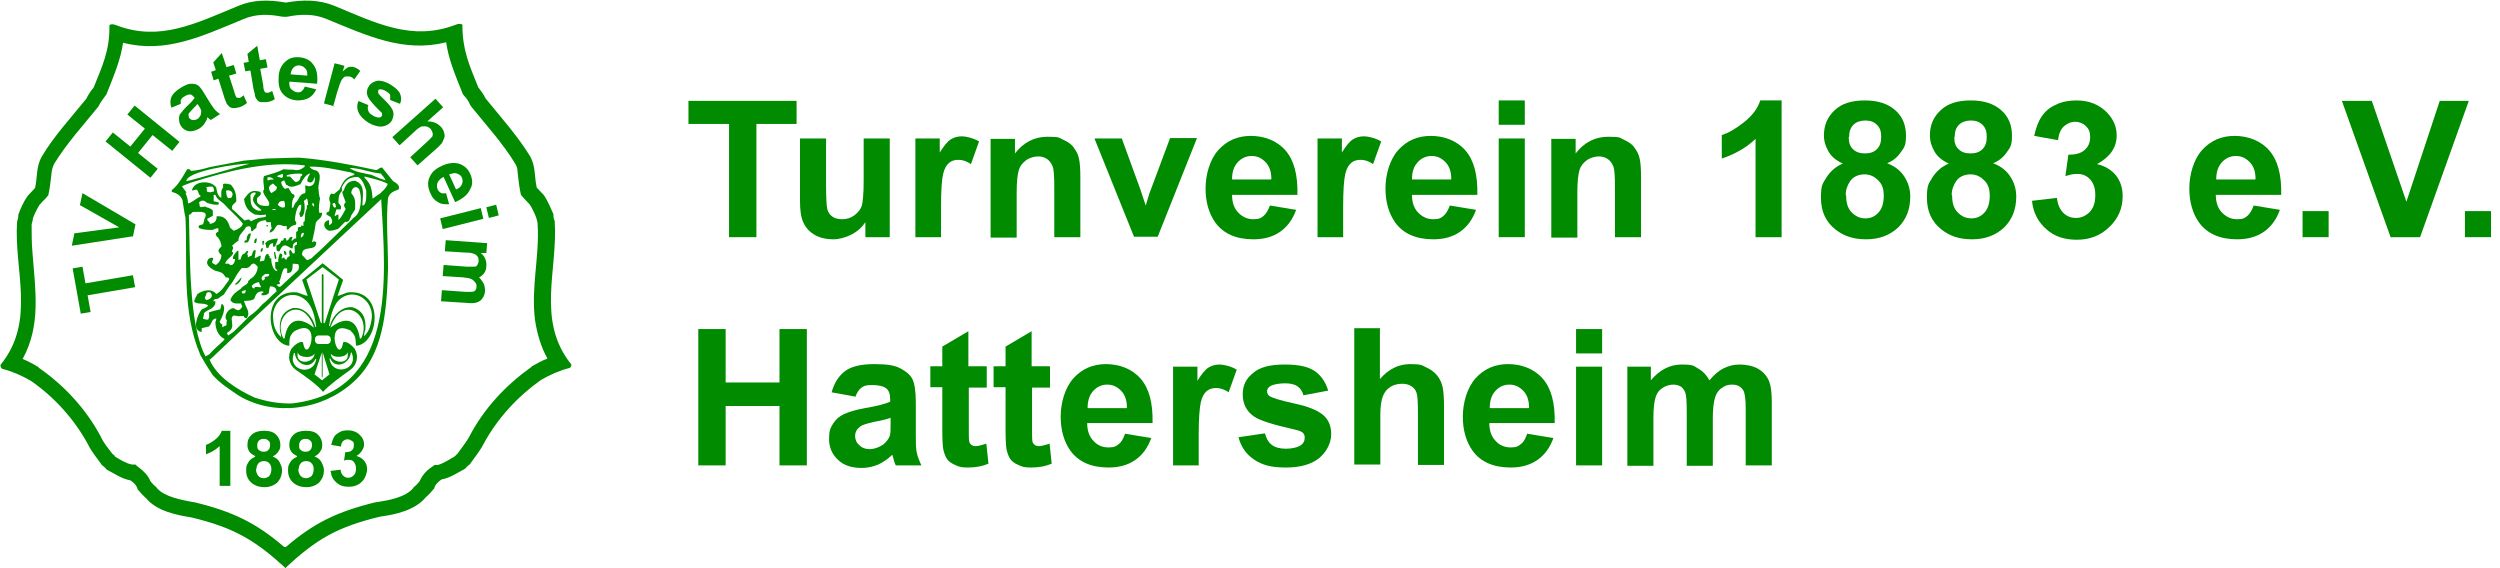
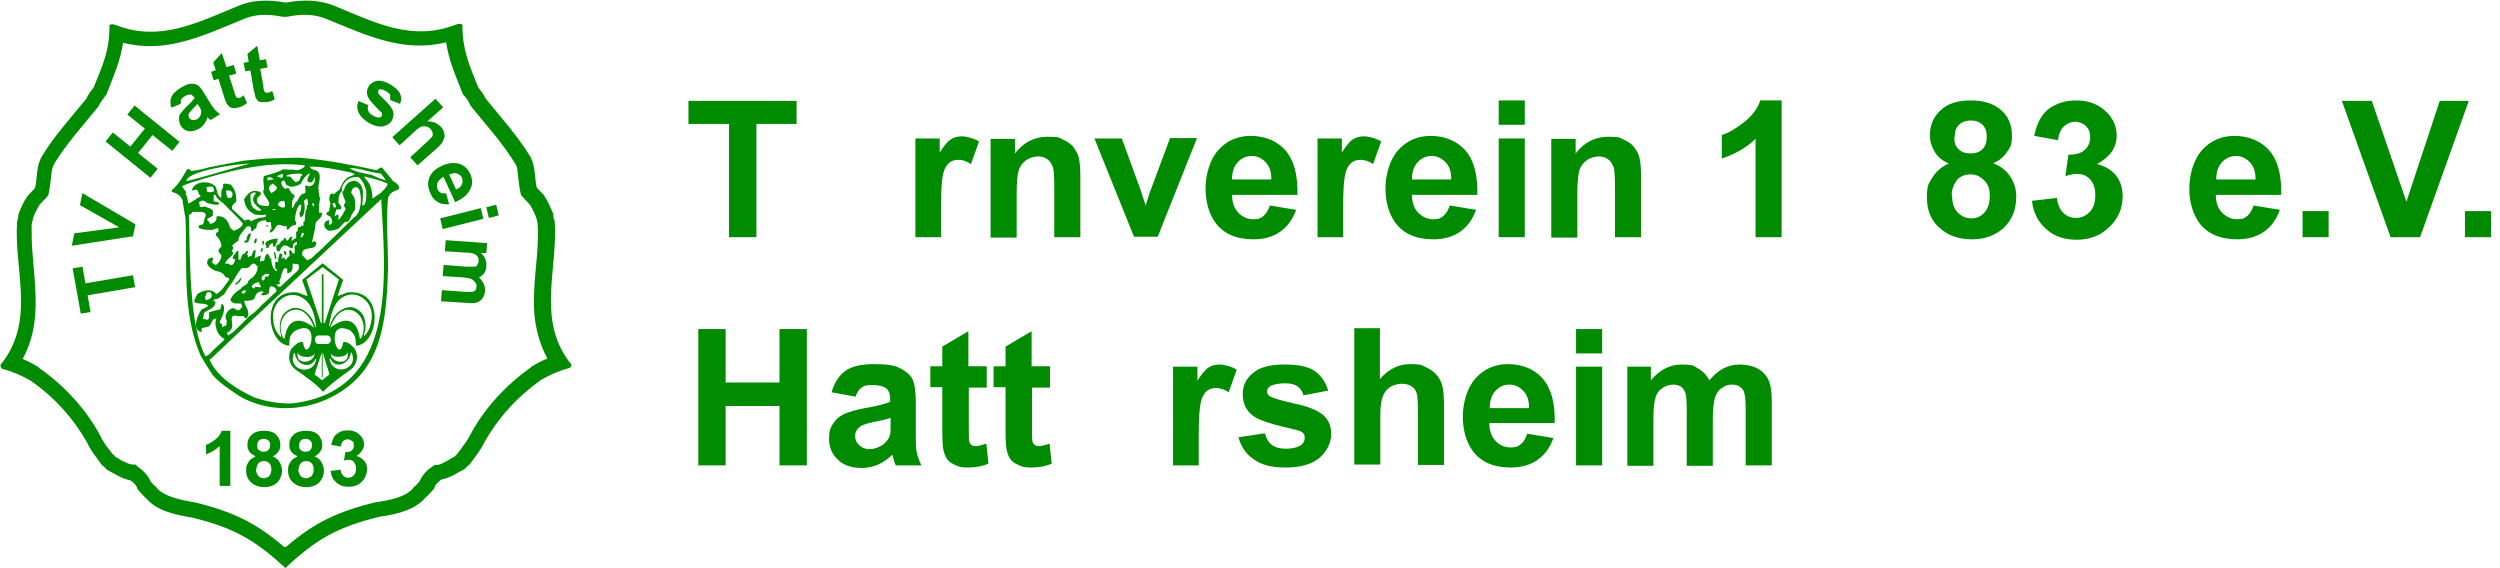
<svg xmlns="http://www.w3.org/2000/svg" id="Ebene_1" data-name="Ebene 1" viewBox="0 0 585 133">
  <defs>
    <style>      .cls-1 {        fill: #008b00;        stroke-width: 0px;      }    </style>
  </defs>
  <g>
    <path class="cls-1" d="M66.9,128c6.5-5.6,12-8.3,21.1-10.5h.2c2.6-.4,6.7-1.1,8.5-3.3l.2-.3.3-.2c.3-.3.7-.7,1-1.1.6-1.4,1.6-2.5,2.8-3.3l.7-.5h.8c1.3-.4,2.7-1.3,3.9-2l.7-.7c.9-1.3,2-2.6,2.7-3.9h0c3.4-6.6,8.6-12.1,14.5-16.3h0l.2-.2c1.2-.7,2.3-1.3,3.6-1.8-1.5-2.7-2.4-5.7-2.9-9-1-7.6,1.1-15,.6-22.5,0-.5-.2-.9-.3-1.4-.4-1.1-.9-2.1-1.5-3.1-.5-.5-.9-1-1.4-1.5l-.7-.8-.2-1c-.3-1.5-.4-3-.6-4.5,0-.7-.2-1.3-.6-1.9-2.8-4.6-6.7-8.9-10.1-13.1l-.3-.4-.2-.4c-.3-.7-.8-1.4-1.3-1.9l-.3-.4-.2-.5c-1.7-4.3-3.1-7.5-3.7-11.6-10,2.5-18.6-1.6-28.1-5.5-2.9-1.2-6-1.1-9-.5-.5.1-1,0-1.3,0h0c-3.1-.6-6.1-.7-9.1.6-9.5,3.9-18.1,8.1-28.1,5.5-.6,4-2,7.3-3.7,11.6l-.2.5-.3.4c-.4.6-1,1.3-1.3,1.9l-.2.4-.3.4c-3.4,4.2-7.3,8.5-10.1,13.1-.3.6-.5,1.2-.6,1.9-.2,1.5-.3,2.9-.6,4.5l-.2,1-.7.8c-.5.5-1,1-1.4,1.5-.6,1-1.1,2-1.5,3.1,0,.5-.2.9-.3,1.4,0,2.2,0,4.4.2,6.6.7,9.1,2,17-2.3,24.9,1.2.5,2.4,1.1,3.5,1.8h.2v.2c6.1,4.2,11.2,9.8,14.6,16.2h0c.6,1.4,1.8,2.8,2.7,4,.3.2.5.4.7.7,1.2.7,2.6,1.6,3.9,1.8h.8c0,.1.7.6.7.6,1.2.9,2.3,2,2.8,3.3.3.4.7.8,1,1.1l.3.2.2.3c1.8,2.1,5.9,2.8,8.5,3.3h.2c9.1,2.2,14.6,4.9,21.1,10.5M66.9,133c-7.2-6.6-12.1-9.5-22-11.9-3.7-.6-8.2-1.5-10.7-4.5-.7-.6-1.4-1.4-2-2.1-.2-.9-.9-1.6-1.7-2.1-2.1-.4-3.6-1.5-5.5-2.5-.5-.5-.8-.9-1.1-1-1.1-1.6-2.5-3.2-3.3-4.9-3.2-5.9-7.9-11.1-13.4-14.9-2.1-1.2-4.3-2.2-6.7-2.8-.3-.3-.4-.6-.4-.9,8.4-10.3,3.1-22.1,3.9-33.6.2-.5.3-1,.3-1.6.6-1.6,1.2-3,2.2-4.4.6-.6,1.1-1.2,1.7-1.8.6-2.6.2-5,1.6-7.4,2.7-4.6,7-9.3,10.4-13.5.4-.9,1.1-1.9,1.7-2.6,2.1-5.2,3.8-8.7,3.7-14.6.3-.3.9-.3,1.6,0,10.1,3.9,18.6-.4,28.5-4.5,3.5-1.5,7.2-1.5,11.2-.8h0c4-.7,7.6-.7,11.2.7,9.9,4.1,18.3,8.4,28.5,4.5.7-.3,1.3-.3,1.6,0,0,5.9,1.6,9.4,3.7,14.6.6.8,1.3,1.7,1.7,2.6,3.4,4.2,7.6,8.9,10.4,13.5,1.4,2.4,1,4.8,1.6,7.4.6.6,1.1,1.2,1.7,1.8.9,1.4,1.5,2.8,2.2,4.4,0,.5,0,1.1.3,1.6.8,11.5-4.4,23.3,3.9,33.6,0,.3-.1.6-.4.8-2.4.6-4.6,1.6-6.7,2.8-5.5,3.9-10.2,9-13.4,14.9-.9,1.8-2.2,3.3-3.3,4.9-.3.1-.6.5-1.1,1-1.9,1-3.4,2.1-5.5,2.5-.7.5-1.5,1.2-1.7,2.1-.6.7-1.3,1.5-2,2.1-2.5,3-7,4-10.7,4.5-9.9,2.4-14.8,5.2-22,11.9h0v.2Z" />
    <path class="cls-1" d="M55.1,66.8v-.5c.6-.3.9-1,1.4-1.4,0,.7-.7,1.6-1.5,1.8" />
    <path class="cls-1" d="M64.3,60.5h0c0-.5-.2-1-.2-1.5h.3c0,.4.2.9.3,1.4,0,0,0,.1-.3.2" />
    <path class="cls-1" d="M66.8,59.7c-.4-.2-.3-.6-.4-1,.5,0,.7.5.6.9h-.2" />
    <path class="cls-1" d="M61,59c0-.3,0-1.1.5-.9,0,.5,0,.7-.5.9" />
    <path class="cls-1" d="M62,57.1c.4-1,2-1.2,3-1.3,0,.7-.5,1.2-.6,1.9h-.5v-.8c-.8.1-.9.5-1.1,1.1h-.5c0-.3,0-.6-.2-.9" />
    <path class="cls-1" d="M61.7,56.9v.4h-.3v-.9s.3,0,.4-.1v.5" />
    <path class="cls-1" d="M59.6,56.9c-.3-.3,0-.8.2-1.1h.3c0,.1,0,.5-.2,1.1h-.2" />
    <path class="cls-1" d="M57.2,56.8v-.2c0-.4.2-.3.5-.4,0-.5.2-1.7,1-1.6,0,.5-.4,1.7-.7,2.1-.2,0-.4,0-.6.1" />
    <path class="cls-1" d="M62.5,53.1c0-.1-.2-.2-.2-.4h.4v.3h-.3" />
    <path class="cls-1" d="M93.4,44.1c0-.9-.7-1.3-1.4-1.7-.9-1.1-1.8-2.2-2.6-3.2-.7,0-.8.5-1.4.6-6-1.3-11.8-2.4-17.9-2.9-1,0-1.9,0-7.7.2-1.8.2-3.6.3-5.4.5-2.6.5-5.3,1-7.9,1.5-1.4.4-2.9.8-4.4.9-.3-.4-.4-.5-.9-.4-1,1.7-2,3.6-3.6,4.9v.4c1.2.3,2,.8,2.5,1.9,0,.1.6,4,.7,4.1.5,10.9-.9,21.9,3.5,32.2.9,1.5.9,1.7,2.9,4.7,1.8,2,3.9,3.3,6.1,4.8,8.2,4.9,19.5,3.5,26.9-3.3,7-6.4,7.7-16.5,8-26.5,0-5.7-.5-11.2,0-16.5.5-1.3,1.3-1.5,2.5-2v-.2h.1ZM89.1,40.6c.4.5.9,1,1.1,1.6-.7-.2-1.8-.6-3.3-1.3-1.5-.3-4.1-.7-5.1-1.6,2.4,0,4.8,1.1,7.3,1.3ZM83.4,42.6c0-.1,0-.2-.2-.3-1.5,0-2.2.6-2.7,2.1,0,.2-.3.4-.4.5,0,.4.3,1.2.8,2.4-.6.6-.4,1,0,1.6-.5.8-.9,1.9-1.7,2.6v-1.3c-.4,0-.6.3-.9.4,0-.5.4-1.3.4-1.6h1c.3-.6,0-1-.5-1.5,0-1.1,0-2,.8-2.8v-.9c.9-1.8,1.9-2.4,3.8-2.4,1.1.7,1.5,2,1.9,3.2,0,.7.2,3.5-.9,3.5,0-2,.8-4.8-1.5-5.7v.2h.1ZM78.4,47.5c0,.3.3.6.2,1,0,0-.3,0-.4.1-.4-.6-.6-1,0-1.1h.2ZM81.7,40.2c.4.2.8.3,1.3.5,0,0-.2.2-.3.3-2,.5-2.5,1.7-3.3,3.4-.4.3-.8.6-1.2,1-.2,0-.4-.1-.7-.1-.5.5-.6,1.5-.2,2.1,0,.7-.2,1.4-.3,2.1-.2,0-.4.2-.6.3v.4c.2.1.5.3,1,.6.5,1,.5,1.5-.4,1.9v-1.2c-1.6.3-1.4,2,0,2.5.8,0,1.5-.2,2.2-.5.7-.7,1.3-1.4,1.6-1.6,1,.2,1.1-.8,1.4-1.5.3-.5.6-.9.9-1.4,0-1.8.2-2.5-.9-3.8,0-1,.9-2,1.8-1,.8,1.8.6,5.7-1.2,6.7-3.3,3.2-6.6,6.6-10,9.6-.3.1-.6.3-.9.4-.3-.2-1-1.1-1.2-1.2-.2-2.6,3.4-.6,3.3-3-.4-.4-.6-.2-1,0,.4-1.6.7-3.1.9-4.6.6-1,1.4-.9,1.5-2.3h-.7c-.2-1.1,0-2.3.2-3.4-.2-.2-.4-2.1-.4-2.4,0-1.4,1-3.3-.5-4.1-.8-.2-1.1-.3-1.6-.9,3-.1,6.5.7,9.4,1.3h-.1ZM65.4,65.8c.4-.9.5-2.2,1.1-3h.7v1.1c1.4,0,1.2-1.1,1.3-2.2h0c.5,0,.8.1,1.3.1.2.5.2.9,0,1.4-1.4,1.3-2.8,2.6-4.2,3.9h-.4c-.2-.2-.4-.3-.5-.5.3,0,.6-.1.8-.2,0-.3,0-.4-.3-.6h.2ZM69.7,53.2v.8s-.3.2-.4.3v1.5c-.2,0-.4,0-.5.1-.2.3-.3.4-.6.4,0-.4.3-.5.2-.9-1,0-.6.9-1.4.9,0-.2,0-.4-.2-.6,0,0-.3,0-.4.1,0,.1,0,.3-.2.5h-.4c-.2.7-.4.9-1.1,1.1,0,.6-.2,1.6.7,1.4.8-1.7,1.2-1.7,2.7-.7h.4c0-.6,0-1.3,1-1.5v.6c-.2.1-.4.2-.6.4,0,.5.2,1.2,0,1.7h-.4c-.2-.3-.3-.6-.5-.8-.6,0-.2,1-.2,1.4-.5.3-.6.3-.8.9-.3-.1-.4-.3-.5-.5h-.4v.2h-.2v-.3c.4-.5,0-.9-.4-.9-.3.7-.4,1.2-.4,2h-.7v1.4c.2.3.4.4.5.7h-.3c-.8-.4-1.2-2.1-1.1-2.9,0,0-.3-.1-.4-.1v-.5h-.2c0-.2,0-.3-.2-.5-.7,0-.7,1.1-.9,1.6-.3,0-.6.1-1,.2,0-.5.3-1,.2-1.4-.5.1-.9.5-1.4.6,0-.6.3-1.4.2-1.9-.7,0-.7.8-.9,1.3-.6.2-.7.4-.9.4v-.6h-.2c.1-.3.2-.6.3-.8-.3-.3-.7.3-.8.5-.8.2-.7.6-1,1.4-.2,0-.4.1-.5.1v-2.1h-.3c-.4.5-1.1,1.2-1,1.9h.5c0,.9-.7,2-1.5,1.1h-.8c.2-1.1,1.8-1.7,1.9-2.6,0,0-.2-.1-.3-.2,0-.7.6-.7,0-1.4.4-.3.7-.7,1.5-1.2,0-1.4,1.2-2.1,1.8-3.2,1.2-.4,1.1,0,1.2,1h.3c.3-.4.5-.5.9-.8,0-1.4.9-1.6,2.1-1.8,0,0,.2.2.3.5h1c0,.5,0,.9.2,1.4-.2.3-.5.5-.5,1h.2c1.6-.6.8-2.5,3-1.5h.8v.8h.4c.4-.7,1-1,1.7-1.1.3-.5,0-.7-.2-1.1,0-.8.5-3.8,1.5-3.6,0,.4,0,.9-.2,1.6-.4.3-.2.8,0,1.3,1.2,0,1.1-3,.8-3.8.3-.2.5-.3.7-.6.3.5.2,1,.3,1.6h-.3v.8c-.5.8-.4,2-.5,3,0,0-.2,0-.3.2v.9s-.3-.1-.4-.2c-.1.1-.2.3-.2.4-.2,0-.4,0-.6.1h-.1ZM53,75.2v.9c-.3.1-.7.3-1,.5v-.7c-.3-.1-.5-.3-.6-.6.5-1,1.6-3.1.7-4.1h-.3c-.1.7-.2,1.1-.3,1.2-.3.1-1.2.2-2.6.7,0,.7.2,1-.2,1.7-.6,0-.7-.1-1.2-.2,0-.4.3-.9.2-1.3.9-1,2.8-1,2.7-2.8h-.5c.2-.6.5-.5,1.1-.6.4-.3.9-.7,1.4-1,.3-.5.9-1.5,2-2.9.7-1.2,1.3-2.3,2.2-3.3.9,0,1.2.2,1.9-.4.7-1,1.1-.7,1.8.1,0,1.1-.7,2.4-1.8,2.9,0,.2-.2.3-.4.4,0,1-1.2,1-1.8,1.9-1.2.8-1.9,1.3-2.4,2.6.6,1,1.4.8,2.5.8,0,.2.2.4.3.7-.6,1.1-1,1.1-2,.4-1.3,0-2.5,1.9-1.6,2.9v.2h-.1ZM48.3,70.2c-.2-.1-.3-.3-.4-.6.6-.6,0-1.4,1.3-1.2.9.9,0,1.7-.9,1.8ZM60.6,65.9c0,.5.4.9.5,1.3-.6.1-1-.2-1.5,0,0,.2-.1.3-.2.3s-.2-.1-.5-.4c0-.6,1.3-1.1,1.8-1.1h-.1ZM57.5,68c0,.5-.2.7-.7.7-.1-.1-.2-.3-.3-.4.3-.2.6-.4,1-.4h0ZM54.2,74.5c.3-1,.7-.6,1.6-.5.8,0,1-.1,1.3,0,0,.1,0,.2.2.4,0,0,.3,0,.4.1,1.1-1.5-.3-2.6-.6-4.1.7,0,1.9,0,2.4-.5.4-1.2.8-1.8,2.1-1.7v.3s-.3.1-.4.2v.4c.7,0,1.2,0,1.7-.5.1-.9.2-1.4.3-1.6.8,0,1.5.3,1.5,1.2-1.2,1-2.2,2.2-3.4,3.1-.8,1-1.9,2-3,2.7-.3.4-3,3-3.6,3.6-.5.4-1,.7-1.3.9-.1-.1-.2-.3-.3-.6,1.7-1,1.2-1.7,1.1-3.5h0ZM62,65.1c0,.3-.3.4-.5.6-.7-.7,0-1.2.6-1.6h.9c0,.7-.5.6-1.1.7,0,.1,0,.2.2.3h-.1ZM48.2,48.3c-1.6.2-1.4.5-1.6-1,.9-.6,1.1-.4,1.9.2.8.2,1.9.6,2.7.3v-.4c-.1,0-.5-.2-1.2-.3v-1.5h.4c.4,1,1,1.3,1.9,2,1.4,1.6,3.2,3,4.5,4.7,0,.8-1.4,1.5-2.1,1.7-.3-.3-.7-.5-.9-.8-.4-1.5-1.2-2.7-2.9-2.6h-.2c0,1.2-.5,1.6-1.6,1.8,0-.7-.7-.6-.6-1.2.4-.2.9-.5,1.3-.7v-1.2c-.3-.5-1.3-.8-1.9-.9h.3,0ZM48.2,43.8c.6-.1,1-.2,1.6-.1.2.3.3.7.3,1.1-.2,0-.5.1-.9.2-.3,0-.6-.1-.8-.2v-.9h-.2,0ZM52.9,44.6c1.2-.3,2,.6,1.2,1.7-.2,0-.5,0-.7.1-.5-.6-.4-1.1-.5-1.8ZM63.8,42.9c.4.2.6.7,1,.8,0,1-.7,1-1.3,1.5-.8-1-.8-1.6.3-2.2h0ZM62.6,42.3v-.8c.8-.1.9,0,1.5.5-.5,0-1,0-1.6.3h.1ZM64.5,49.1c-.2,0-.3,0-.5.1,0-.1-.3-.2-.4-.3h.9v.3h0ZM67.2,43.3c.8.8,2.1.2,3.1-.2.4-.8,1.3-2.4,2.3-2.5-.4.7-.7,1-.7,1.8,1.1.8,1.4-.1,1.8-1.1,0,1.1,0,2.2-1.5,2.3-.3-.1-.5-.2-.8-.2,0,.7.2,1.1,0,1.8-1.5.2-1.3,1.5-2.3,2.3-.2.3-.3.7-.5,1.1h-.3c0-.8,0-2,.6-2.5v-.4c0-.1-.3-.3-.6-.4-.3-.4-.5-.9-.8-1.3-.3,0-.5.1-.8.2-.5-.3-.9-1.1-.9-1.6.2-.2.4-.3.7-.4.1.2.3.6.5,1.1h.2ZM67.1,41.3v-.3c.9-.3,2.7-.5,3.6-.3v.4c-.2,0-.3.2-.4.3,0,.7-.4,1.1-1.1,1.2-.6-.4-.8-.7-1.3-1.3h-.9.1ZM73.5,48.3h-.2c-.1-.1-.2-.4-.3-.7h.4c.1.3.2.5,0,.7h.1ZM66.7,48.5c-.2,0-.4,0-.6.1-.5-.2-.8-.3-1.1-.7.4-.8.5-.8,1.4-.9.3.2.4,1.2.2,1.5h.1ZM66,41.6c-.4,0-.7-.2-1.1-.2,0-.5.8-.5,1.3-.7v.8h-.2ZM70.7,54.5h.4c0,.5-.2.9-.7,1.1,0-.5,0-.7.3-1.1ZM58.4,38.3c-2,.5-12.8,3.7-14.8,4.1,0-2.4,12.5-4.2,14.8-4.1ZM43.7,45.1c-.7-.9-1.1-1.4-1.1-1.5.2-.2,1-.4,1.9-.8,8.5-2.7,17.8-5.2,26.8-4.1v.3c-.9.7-1.5,1-2.7.7-.8,0-1.5,0-2.3-.1-1.4.8-2.9,1.1-4.5,1.6-.4.7,0,2.3,0,3.1-1,1,2,2.9,1,3.9-1.2,0-3.1,0-2.6-1.9.5-.4,1.1-.8.7-1.4-2-.6-2.6,0-3.8,1.7.3,1.9.9,2.7,2.5,3.6.9.1,1.8.2,2.6,0v.5c-.5.2-1.2.2-1.7.3-.6.2-1.2.5-1.8.8-.5-.7-.7-.4-1.5-.2-1-.9-1.9-1.9-2.9-2.7-.2-1,.5-1.1,1-1.8,0-1.5-.2-2.7-1.3-3.9-.5-.1-1.4-.4-1.8-.1v.8c-.6.7-.4,1.4-.4,2.3h-.3c-.7-.8-.7-1.2-.9-2.3-1.1-1.8-5.3-1.7-5.7.7,1.5-.3,1.1-.5,1.7.9.2.2.4.3.3.5-1,.4-1.9,1.4-2.9,1.6,0-.9-.3-1.7-.6-2.5h.3ZM61.1,49.1v.2h-.7c-1.9-.7-1.7-1.8-1.8-3.7.2-.4.8-.7,1.2-.5v.3c-1.4,1.5,0,2.6,1.2,3.6h.1ZM44.5,50.2l.6-.6c1.7,0,3.9-.4,2.7,1.7,0,.4-.2.8-.3,1.2-.3,0-.7.2-1,.3v.5c.9.5,2.2.5,3.2.5.7-.3,1.1-.4,1.4-.4v.8c-.2.1-.4.2-.6.4,0,.3,0,.5.3.8.5.3,1.1,1.7,1,2.3-.9.8-.9,1.1,0,2,0,.9-.5,1.8-1.3,2.3-1.2-.6-.9-.5-.6-1.5-.2-.4-.7-.1-1,0-1.2,1.3.3,2.2,1.3,2.8,1.5.4,1.9.4,2.6,1.6.4,0,.9,0,.8.6-.8,1-1.7,2.7-3,3.3-1.1-1.4-3.1-.9-4.4,0-.3.5-.5,1-.8,1.7.6.9,2.4.2,3.3,1-.2.4-1.1.7-1.5.9-.9,1.1-2.5,4.9,0,5.3v-.9c.6-.1,1.1-.3,1.7-.4.8-.8.5-1.7,1.7-1.9,0,.2,0,.5-.2.8,0,1.6.6,3.3,2.1,4v.2c-1.1,1.1-2.5,2.2-3.5,3.4-.3.2-.6.3-.9.5-4-7.4-3.6-23.9-3.9-33.1l.4-.2h-.1ZM68.5,94.4c-3.1.1-6-.4-9-1.4-3.9-1.8-8.7-4.7-10.5-8.9h.2c0-.1,39.8-37.3,39.8-37.3l.2-.2h0c1.1,19,3.6,44.9-20.8,47.8h.1ZM89.2,45.1c-.7.5-1.4.9-2,1.4-.2-2.1-.3-3.4-1.9-4.9v-.3c1.6.4,3.9.9,5.4,1.7,0,.6-1.1,1.7-1.5,2h0Z" />
-     <path class="cls-1" d="M71.5,20.3l2.5.6c-.4.9-1,1.6-1.7,2s-1.7.6-2.7.6c-1.7-.1-2.9-.8-3.7-1.9-.6-.9-.8-2.1-.7-3.4,0-1.6.6-2.9,1.5-3.7.9-.9,2-1.2,3.3-1.1,1.5.1,2.6.7,3.3,1.7.8,1,1.1,2.5.9,4.5l-6.5-.5c0,.8,0,1.4.5,1.8s.9.7,1.4.7.8,0,1-.3c.3-.2.5-.5.7-1h.2,0ZM71.9,17.7c0-.7,0-1.3-.5-1.7-.3-.4-.8-.6-1.3-.7-.6,0-1,.1-1.4.5-.4.4-.6.9-.7,1.6,0,0,3.9.3,3.9.3Z" />
-     <path class="cls-1" d="M78.3,24.9l-2.5-.7,2.5-9.4,2.3.6-.4,1.3c.6-.5,1-.9,1.4-1s.8-.1,1.2,0c.6.2,1.1.5,1.5.9l-1.4,2c-.3-.4-.7-.6-1.1-.7h-1c-.3.1-.6.4-.9.9s-.6,1.5-1.1,3.1l-.8,2.9h.3Z" />
    <path class="cls-1" d="M62.2,13.8l.4,2-1.7.3.7,3.9c0,.8.2,1.2.3,1.4,0,.1.2.2.3.3h.5c.2,0,.6-.2,1-.4l.6,1.9c-.5.4-1.2.6-1.9.7h-1.3c-.4,0-.7-.2-.9-.5-.2-.2-.4-.5-.5-.9,0-.3-.2-.9-.4-1.8l-.7-4.2-1.2.2-.4-2,1.2-.2-.3-1.9,2.3-1.9.6,3.4,1.7-.3s-.3,0-.3,0Z" />
    <path class="cls-1" d="M83.8,23.6l2.4,1c-.2.5-.2.9,0,1.3,0,.4.5.8,1,1.1.6.4,1.1.5,1.5.5s.5-.2.7-.4v-.5c0-.2-.2-.4-.6-.7-1.5-1.5-2.4-2.6-2.7-3.2-.4-.9-.3-1.7.2-2.5.4-.7,1.1-1.1,2-1.3.9-.1,1.9.2,3.1.9,1.1.7,1.9,1.4,2.2,2.1.3.7.4,1.5,0,2.4l-2.3-.9v-1.1c0-.3-.4-.6-.9-.9-.6-.4-1-.5-1.4-.5s-.4.1-.5.3v.5c0,.3.7.9,1.7,1.9s1.6,1.8,1.8,2.5c.2.7,0,1.4-.3,2.1-.5.8-1.2,1.2-2.2,1.4-1,.1-2.1-.2-3.3-.9-1.1-.7-1.9-1.5-2.3-2.4s-.4-1.8,0-2.7h-.2.1Z" />
    <path class="cls-1" d="M54.7,15.2l.6,2-1.7.5,1.2,3.7c.2.8.4,1.2.5,1.3,0,.1.2.2.3.2h.5c.2,0,.5-.3.9-.6l.8,1.8c-.5.4-1.1.8-1.8,1-.4.1-.9.2-1.3.2s-.7-.1-1-.3c-.2-.2-.5-.5-.7-.8,0-.3-.4-.8-.6-1.7l-1.3-4.1-1.1.4-.6-2,1.1-.4-.6-1.8,2-2.2,1.1,3.3s1.7-.5,1.7-.5Z" />
    <path class="cls-1" d="M103.7,25.1l-3.7,3.3c1.3,0,2.3.4,3.1,1.2.4.4.7.9.8,1.4.2.5.2,1,0,1.4s-.3.8-.5,1.1c-.3.3-.7.8-1.4,1.4l-4.3,3.8-1.7-1.9,3.8-3.5c.8-.7,1.2-1.2,1.4-1.4,0-.3.2-.5,0-.8,0-.3-.2-.6-.4-.9-.3-.3-.6-.5-1-.6s-.8,0-1.2,0c-.4.2-.9.5-1.5,1.1l-3.6,3.3-1.7-1.9,10.1-9,1.7,1.9h.1Z" />
    <path class="cls-1" d="M42.3,24.3l-2.2.9c-.3-.9-.3-1.8,0-2.5s1-1.4,2.1-2.1c1-.6,1.8-1,2.4-1s1.1,0,1.6.3c.4.2.9.8,1.5,1.8l1.6,2.6c.5.7.8,1.2,1.1,1.5s.7.6,1.1.9l-2.2,1.4c0-.1-.4-.3-.6-.5s-.2-.2-.2-.2c0,.6-.4,1.1-.7,1.6-.3.4-.7.8-1.2,1.1-.9.5-1.7.7-2.5.6-.8-.2-1.4-.6-1.8-1.3-.3-.5-.4-1-.4-1.5s0-1,.4-1.4c.3-.4.8-1,1.4-1.6.9-.8,1.5-1.5,1.8-1.9v-.2c-.4-.4-.7-.7-1-.7s-.8.1-1.4.5c-.4.2-.6.5-.8.8v1.1s0-.2,0-.2ZM46.3,24.2c-.2.3-.6.7-1.1,1.2s-.8.9-1,1.1c-.2.4,0,.7,0,1,.2.3.5.5.8.6.4,0,.7,0,1.1-.2.4-.2.7-.6.9-1.1,0-.4.2-.7,0-1.1,0-.2-.3-.6-.6-1.1l-.3-.4s.2,0,.2,0Z" />
    <path class="cls-1" d="M104.4,45.3l.7,2.5c-1,0-1.9,0-2.6-.5-.8-.4-1.4-1.1-1.8-2.1-.7-1.5-.7-2.9,0-4.1.5-1,1.4-1.7,2.7-2.3,1.5-.7,2.8-.8,4-.5,1.2.4,2.1,1.2,2.6,2.3.6,1.3.7,2.6,0,3.7-.5,1.2-1.7,2.2-3.5,3l-2.7-5.9c-.7.3-1.1.8-1.4,1.3-.2.5-.2,1.1,0,1.6.2.4.4.6.7.8.3.2.7.2,1.2.1h.1ZM106.8,44.3c.7-.3,1.1-.7,1.3-1.2.2-.5.2-1,0-1.5s-.6-.8-1.2-1c-.5-.2-1.1,0-1.8.2l1.6,3.5h.1Z" />
    <path class="cls-1" d="M35.2,41.6l-10.5-8.5,1.7-2.1,4.1,3.3,3.4-4.2-4.1-3.3,1.7-2.1,10.5,8.5-1.7,2.1-4.6-3.7-3.4,4.2,4.6,3.7s-1.7,2.1-1.7,2.1Z" />
    <path class="cls-1" d="M103,51.1l9.5-2.4.6,2.5-9.5,2.4-.6-2.5ZM113.8,48.5l2.3-.6.6,2.5-2.3.6-.6-2.5Z" />
    <path class="cls-1" d="M114,56.8l-.2,2.4h-1.3c1,.8,1.4,1.9,1.3,3.1,0,.6-.2,1.2-.5,1.6-.3.4-.7.8-1.2,1,.5.5.8,1,1.1,1.5.2.5.3,1.1.3,1.6s-.2,1.3-.6,1.8c-.3.5-.8.8-1.4,1-.4.1-1.1.2-2,.1l-6.3-.4.2-2.6,5.6.4c1,0,1.6,0,1.9-.1.4-.2.6-.6.6-1.1s0-.7-.3-1c-.2-.3-.5-.6-.9-.8-.4-.2-1.1-.3-2-.4l-4.7-.3.2-2.6,5.4.4h1.9c.3,0,.5-.2.6-.4s.2-.4.3-.8c0-.4,0-.8-.2-1.1s-.5-.6-.9-.7c-.4-.2-1.1-.3-2-.3l-4.8-.3.2-2.6,9.8.7h-.1Z" />
    <path class="cls-1" d="M31,55.3l-14.2,2.2.6-2.9,10.5-1.4-9.2-5.2.6-2.8,12.4,7.3-.6,2.9h-.1Z" />
    <path class="cls-1" d="M31.6,67.2l-11.1,1.9.7,3.9-2.3.4-1.9-10.6,2.3-.4.7,3.9,11.1-1.9.5,2.7h0Z" />
    <g>
      <path class="cls-1" d="M53.9,113.7h-2.5v-9.3c-.9.8-2,1.5-3.2,1.9v-2.2c.6-.2,1.3-.6,2.1-1.2s1.3-1.3,1.6-2.1h2s0,12.9,0,12.9Z" />
      <path class="cls-1" d="M59.7,106.7c-.6-.3-1.1-.6-1.4-1.1-.3-.5-.4-1-.4-1.5,0-1,.3-1.7,1-2.4.7-.6,1.6-.9,2.9-.9s2.2.3,2.8.9c.6.6,1,1.4,1,2.4s-.2,1.1-.5,1.6-.7.8-1.3,1.1c.7.3,1.3.7,1.6,1.3s.6,1.2.6,1.9c0,1.2-.4,2.1-1.1,2.9-.8.7-1.8,1.1-3,1.1s-2.1-.3-2.9-.9c-.9-.7-1.4-1.7-1.4-3s.2-1.3.5-1.9.9-1,1.6-1.3v-.2ZM59.9,109.7c0,.7.2,1.2.5,1.6s.8.6,1.3.6.9-.2,1.3-.5c.3-.4.5-.9.5-1.6s-.2-1.1-.5-1.4c-.3-.4-.8-.5-1.3-.5s-1,.2-1.3.6-.4.9-.4,1.3h-.1ZM60.2,104.2c0,.5,0,.9.4,1.1.3.3.6.4,1.1.4s.8-.1,1.1-.4.4-.7.4-1.1,0-.8-.4-1.1c-.3-.3-.6-.4-1.1-.4s-.8.1-1.1.4-.4.6-.4,1.1Z" />
      <path class="cls-1" d="M69.5,106.7c-.6-.3-1.1-.6-1.4-1.1s-.4-1-.4-1.5c0-1,.3-1.7,1-2.4.7-.6,1.6-.9,2.9-.9s2.2.3,2.8.9,1,1.4,1,2.4-.2,1.1-.5,1.6-.7.8-1.3,1.1c.7.3,1.3.7,1.6,1.3s.6,1.2.6,1.9c0,1.2-.4,2.1-1.1,2.9-.8.7-1.8,1.1-3,1.1s-2.1-.3-2.9-.9c-.9-.7-1.4-1.7-1.4-3s.2-1.3.5-1.9.9-1,1.6-1.3c0,0,0-.2,0-.2ZM69.8,109.7c0,.7.2,1.2.5,1.6s.8.6,1.3.6.9-.2,1.3-.5c.3-.4.5-.9.5-1.6s-.2-1.1-.5-1.4c-.3-.4-.8-.5-1.3-.5s-1,.2-1.3.6-.4.9-.4,1.3h-.1ZM70,104.2c0,.5,0,.9.4,1.1.3.3.6.4,1.1.4s.8-.1,1.1-.4c.3-.3.4-.7.4-1.1s0-.8-.4-1.1c-.3-.3-.6-.4-1.1-.4s-.8.1-1.1.4-.4.6-.4,1.1Z" />
      <path class="cls-1" d="M77.3,110.2l2.4-.3c0,.6.3,1.1.6,1.4s.7.5,1.2.5.9-.2,1.3-.6.5-.9.5-1.6-.2-1.1-.5-1.5-.7-.5-1.2-.5-.7,0-1.1.2l.3-2c.7,0,1.2-.1,1.5-.4.4-.3.5-.7.5-1.2s0-.8-.4-1-.6-.4-1-.4-.8.1-1.1.4c-.3.3-.5.7-.5,1.3l-2.3-.4c.2-.8.4-1.4.7-1.9.3-.5.8-.8,1.3-1.1s1.2-.4,1.9-.4c1.2,0,2.2.4,2.9,1.2.6.6.9,1.3.9,2.1s-.6,2-1.8,2.7c.7.2,1.3.5,1.8,1.1s.7,1.2.7,2-.4,2.1-1.2,2.9c-.8.8-1.8,1.2-3.1,1.2s-2.1-.3-2.9-1-1.2-1.5-1.3-2.6h-.1Z" />
    </g>
    <path class="cls-1" d="M82.1,77.5c1.2,1,1.1,1.9,1.2,3.4,5.3-.3,6.9-13.1-1.7-12.5-.9.1-1.9.8-2.6.8l1.3-3.7-4.8-3.9h0l-4.8,3.9,1.3,3.7c-.7,0-1.7-.6-2.6-.8-8.6-.6-7,12.2-1.7,12.5,0-1.5,0-2.4,1.2-3.4,6.9-3.8,3,8.7,2,2.6-.9-.4-2.2.9-2.7,1.5-1,1.7-.6,3.8,1.1,5,2.1,1.4,5,3.5,6.3,5.1h0c1.3-1.5,4.2-3.6,6.3-5.1,1.7-1.2,2.1-3.3,1.1-5-.5-.6-1.8-1.9-2.7-1.5-1,6.1-4.9-6.3,2-2.6h-.2ZM79.2,70.3c3.6-3.4,8.2,0,7.8,4.1-.2,1.5-.5,3-1.8,4.3,0-.3,0-.8.3-1.6.2-2.5-.5-4.4-3-5.2-2.6-.3-4.8,2.1-5.3,4.4h-.2c.3-2.2.9-4.6,2.3-6.1h-.1ZM77.4,79.3v.4c0,.4-.4.8-.8.8h-2.1c-.4,0-.8-.4-.8-.8v-.4c0-.4.4-.8.8-.8h2.1c.4,0,.8.4.8.8ZM71.7,65.4l3.8-2.9,3.8,2.9-3.3,10.2h-.3v-11.3l-.2-.2-.2.2v11.3h-.2s-3.4-10.2-3.4-10.2ZM65.7,78.8c-1.4-1.3-1.7-2.8-1.8-4.3-.4-4.1,4.2-7.5,7.8-4.1,1.5,1.5,2,3.8,2.3,6.1h-.2c-.6-2.4-2.7-4.8-5.3-4.4-2.5.8-3.2,2.7-3,5.2.2.7.3,1.3.3,1.6h-.1ZM66.6,79.2h-.3c-2.8-5.6,4.4-10.6,7.2-2.5-3.2-2.6-6.2-2.4-6.9,2.5ZM69.7,82.4c0,1.3,3.4,1.6,3.9.3,0,2.4-4.7,2.9-3.9-.3ZM68.7,82.6h.3c.2,2.7,3.6,4,4.8,1.4h.2c-.6,4.2-6.9,2.7-5.2-1.3h-.1ZM75.5,89.1l-1.9-1.5,1.7-5.1h0v5.7h.2v-5.8h0l1.6,5.2-1.9,1.5h.3ZM82.3,82.6c1.7,4-4.6,5.6-5.2,1.3h.2c1.1,2.6,4.5,1.3,4.8-1.4h.3-.1ZM81.3,82.4c.8,3.2-3.9,2.7-3.9.3.5,1.2,3.8,1,3.9-.3ZM77.3,76.7c2.8-8.1,9.9-3,7.2,2.5h-.3c-.7-4.9-3.6-5.1-6.9-2.5Z" />
  </g>
  <g>
    <path class="cls-1" d="M170.6,55.5v-26.5h-9.5v-5.4h25.3v5.4h-9.4v26.5h-6.4Z" />
-     <path class="cls-1" d="M202.5,55.5v-3.5c-.8,1.2-1.9,2.2-3.3,2.9-1.4.7-2.8,1.1-4.3,1.1s-2.9-.3-4.2-1c-1.2-.7-2.1-1.6-2.7-2.9s-.8-2.9-.8-5.1v-14.6h6.1v10.6c0,3.2.1,5.2.3,6,.2.7.6,1.3,1.2,1.7.6.4,1.3.6,2.3.6s2-.3,2.8-.9,1.4-1.3,1.7-2.1.5-2.9.5-6.2v-9.7h6.1v23.1h-5.7Z" />
    <path class="cls-1" d="M220.3,55.5h-6.1v-23.1h5.7v3.3c1-1.6,1.8-2.6,2.6-3.1.8-.5,1.7-.7,2.6-.7s2.7.4,4,1.2l-1.9,5.3c-1-.7-2-1-2.9-1s-1.6.2-2.2.7c-.6.5-1.1,1.3-1.4,2.6-.3,1.2-.5,3.8-.5,7.7v7.1Z" />
    <path class="cls-1" d="M252.8,55.5h-6.1v-11.8c0-2.5-.1-4.1-.4-4.8s-.7-1.3-1.3-1.7-1.3-.6-2.1-.6-2,.3-2.8.9c-.8.6-1.4,1.3-1.7,2.3s-.5,2.7-.5,5.3v10.5h-6.1v-23.1h5.7v3.4c2-2.6,4.6-3.9,7.6-3.9s2.6.2,3.7.7,2,1.1,2.5,1.9c.6.8,1,1.6,1.2,2.6.2,1,.3,2.3.3,4.1v14.4Z" />
    <path class="cls-1" d="M265.4,55.5l-9.3-23.1h6.4l4.3,11.8,1.3,3.9c.3-1,.5-1.7.6-2,.2-.7.4-1.3.7-2l4.4-11.8h6.3l-9.2,23.1h-5.5Z" />
    <path class="cls-1" d="M297.2,48.1l6.1,1c-.8,2.2-2,3.9-3.7,5.1-1.7,1.2-3.8,1.8-6.3,1.8-4,0-7-1.3-8.9-3.9-1.5-2.1-2.3-4.8-2.3-8s1-6.8,3-9c2-2.2,4.5-3.3,7.6-3.3s6.1,1.1,8.1,3.4c2,2.3,2.9,5.7,2.8,10.4h-15.3c0,1.8.5,3.2,1.5,4.2s2.1,1.5,3.5,1.5,1.8-.3,2.4-.8,1.1-1.4,1.5-2.5ZM297.5,41.9c0-1.8-.5-3.1-1.4-4-.9-.9-1.9-1.4-3.2-1.4s-2.4.5-3.3,1.5-1.3,2.3-1.3,4h9.1Z" />
    <path class="cls-1" d="M314.4,55.5h-6.1v-23.1h5.7v3.3c1-1.6,1.8-2.6,2.6-3.1.8-.5,1.7-.7,2.6-.7s2.7.4,4,1.2l-1.9,5.3c-1-.7-2-1-2.9-1s-1.6.2-2.2.7c-.6.5-1.1,1.3-1.4,2.6-.3,1.2-.5,3.8-.5,7.7v7.1Z" />
    <path class="cls-1" d="M339.3,48.1l6.1,1c-.8,2.2-2,3.9-3.7,5.1-1.7,1.2-3.8,1.8-6.3,1.8-4,0-7-1.3-8.9-3.9-1.5-2.1-2.3-4.8-2.3-8s1-6.8,3-9c2-2.2,4.5-3.3,7.6-3.3s6.1,1.1,8.1,3.4c2,2.3,2.9,5.7,2.8,10.4h-15.3c0,1.8.5,3.2,1.5,4.2s2.1,1.5,3.5,1.5,1.8-.3,2.4-.8,1.1-1.4,1.5-2.5ZM339.6,41.9c0-1.8-.5-3.1-1.4-4-.9-.9-1.9-1.4-3.2-1.4s-2.4.5-3.3,1.5-1.3,2.3-1.3,4h9.1Z" />
    <path class="cls-1" d="M350.7,29.2v-5.7h6.1v5.7h-6.1ZM350.7,55.5v-23.1h6.1v23.1h-6.1Z" />
    <path class="cls-1" d="M384,55.5h-6.1v-11.8c0-2.5-.1-4.1-.4-4.8s-.7-1.3-1.3-1.7-1.3-.6-2.1-.6-2,.3-2.8.9c-.8.6-1.4,1.3-1.7,2.3s-.5,2.7-.5,5.3v10.5h-6.1v-23.1h5.7v3.4c2-2.6,4.6-3.9,7.6-3.9s2.6.2,3.7.7,2,1.1,2.5,1.9c.6.8,1,1.6,1.2,2.6.2,1,.3,2.3.3,4.1v14.4Z" />
    <path class="cls-1" d="M416.9,55.5h-6.1v-23c-2.2,2.1-4.9,3.6-7.9,4.6v-5.5c1.6-.5,3.3-1.5,5.2-3s3.2-3.2,3.8-5.1h5v32Z" />
-     <path class="cls-1" d="M431.3,38.3c-1.6-.7-2.7-1.6-3.4-2.8-.7-1.2-1.1-2.4-1.1-3.8,0-2.4.8-4.3,2.5-5.9s4-2.3,7.1-2.3,5.4.8,7.1,2.3,2.5,3.5,2.5,5.9-.4,2.8-1.2,3.9c-.8,1.2-1.8,2-3.2,2.6,1.8.7,3.1,1.7,4,3.1.9,1.4,1.4,2.9,1.4,4.7,0,2.9-.9,5.3-2.8,7.2-1.9,1.8-4.4,2.8-7.5,2.8s-5.3-.8-7.2-2.3c-2.3-1.8-3.4-4.3-3.4-7.4s.4-3.3,1.3-4.8c.9-1.4,2.2-2.6,4-3.3ZM432,45.8c0,1.7.4,3,1.3,3.9.9.9,1.9,1.4,3.2,1.4s2.3-.5,3.1-1.4c.8-.9,1.2-2.2,1.2-3.9s-.4-2.7-1.3-3.6-1.9-1.4-3.2-1.4-2.6.5-3.3,1.5c-.7,1-1.1,2.1-1.1,3.3ZM432.6,32.1c0,1.2.3,2.2,1,2.8.7.7,1.6,1,2.8,1s2.1-.3,2.8-1,1-1.6,1-2.9-.3-2.1-1-2.8-1.6-1-2.7-1-2.1.3-2.8,1c-.7.7-1,1.6-1,2.8Z" />
    <path class="cls-1" d="M456.1,38.3c-1.6-.7-2.7-1.6-3.4-2.8-.7-1.2-1.1-2.4-1.1-3.8,0-2.4.8-4.3,2.5-5.9s4-2.3,7.1-2.3,5.4.8,7.1,2.3,2.5,3.5,2.5,5.9-.4,2.8-1.2,3.9c-.8,1.2-1.8,2-3.2,2.6,1.8.7,3.1,1.7,4,3.1.9,1.4,1.4,2.9,1.4,4.7,0,2.9-.9,5.3-2.8,7.2-1.9,1.8-4.4,2.8-7.5,2.8s-5.3-.8-7.2-2.3c-2.3-1.8-3.4-4.3-3.4-7.4s.4-3.3,1.3-4.8c.9-1.4,2.2-2.6,4-3.3ZM456.8,45.8c0,1.7.4,3,1.3,3.9.9.9,1.9,1.4,3.2,1.4s2.3-.5,3.1-1.4c.8-.9,1.2-2.2,1.2-3.9s-.4-2.7-1.3-3.6-1.9-1.4-3.2-1.4-2.6.5-3.3,1.5c-.7,1-1.1,2.1-1.1,3.3ZM457.3,32.1c0,1.2.3,2.2,1,2.8.7.7,1.6,1,2.8,1s2.1-.3,2.8-1,1-1.6,1-2.9-.3-2.1-1-2.8-1.6-1-2.7-1-2.1.3-2.8,1c-.7.7-1,1.6-1,2.8Z" />
    <path class="cls-1" d="M475.4,47l5.9-.7c.2,1.5.7,2.7,1.5,3.5.8.8,1.8,1.2,3,1.2s2.3-.5,3.2-1.4c.9-1,1.3-2.2,1.3-3.9s-.4-2.8-1.2-3.7-1.8-1.3-3-1.3-1.7.2-2.8.5l.7-5c1.7,0,2.9-.3,3.8-1.1.9-.8,1.3-1.8,1.3-3s-.3-1.9-1-2.6c-.6-.6-1.5-1-2.5-1s-1.9.4-2.7,1.1c-.7.7-1.2,1.8-1.3,3.2l-5.6-1c.4-1.9,1-3.5,1.8-4.6.8-1.2,1.9-2.1,3.3-2.7,1.4-.7,3-1,4.8-1,3,0,5.4,1,7.2,2.9,1.5,1.6,2.2,3.3,2.2,5.3,0,2.8-1.5,5-4.6,6.7,1.8.4,3.3,1.3,4.4,2.6,1.1,1.4,1.6,3,1.6,4.9,0,2.8-1,5.2-3.1,7.2-2,2-4.6,3-7.6,3s-5.3-.8-7.2-2.5c-1.9-1.7-3-3.8-3.3-6.5Z" />
    <path class="cls-1" d="M527.4,48.1l6.1,1c-.8,2.2-2,3.9-3.7,5.1-1.7,1.2-3.8,1.8-6.3,1.8-4,0-7-1.3-8.9-3.9-1.5-2.1-2.3-4.8-2.3-8s1-6.8,3-9c2-2.2,4.5-3.3,7.6-3.3s6.1,1.1,8.1,3.4c2,2.3,2.9,5.7,2.8,10.4h-15.3c0,1.8.5,3.2,1.5,4.2s2.1,1.5,3.5,1.5,1.8-.3,2.4-.8,1.1-1.4,1.5-2.5ZM527.8,41.9c0-1.8-.5-3.1-1.4-4-.9-.9-1.9-1.4-3.2-1.4s-2.4.5-3.3,1.5-1.3,2.3-1.3,4h9.1Z" />
    <path class="cls-1" d="M538.8,55.5v-6.1h6.1v6.1h-6.1Z" />
    <path class="cls-1" d="M559.4,55.5l-11.4-31.9h7l8.1,23.6,7.8-23.6h6.8l-11.4,31.9h-6.9Z" />
    <path class="cls-1" d="M576.8,55.5v-6.1h6.1v6.1h-6.1Z" />
    <path class="cls-1" d="M163.4,108.9v-31.9h6.4v12.5h12.6v-12.5h6.4v31.9h-6.4v-13.9h-12.6v13.9h-6.4Z" />
    <path class="cls-1" d="M200.1,92.8l-5.5-1c.6-2.2,1.7-3.9,3.2-5,1.5-1.1,3.8-1.6,6.8-1.6s4.8.3,6.1,1,2.3,1.5,2.8,2.5c.5,1,.8,2.8.8,5.5v7.1c0,2,0,3.5.2,4.5.2,1,.6,2,1.1,3.1h-6c-.2-.4-.4-1-.6-1.8-.1-.4-.2-.6-.2-.7-1,1-2.2,1.8-3.3,2.3-1.2.5-2.5.8-3.8.8-2.4,0-4.3-.6-5.6-1.9-1.4-1.3-2.1-2.9-2.1-4.9s.3-2.5.9-3.5c.6-1,1.5-1.8,2.6-2.3s2.7-1,4.9-1.4c2.9-.5,4.8-1,5.9-1.5v-.6c0-1.2-.3-2-.9-2.5-.6-.5-1.7-.8-3.3-.8s-1.9.2-2.5.6-1.1,1.2-1.5,2.3ZM208.3,97.8c-.8.3-2,.6-3.7.9-1.7.4-2.8.7-3.3,1.1-.8.6-1.2,1.3-1.2,2.2s.3,1.6,1,2.2c.6.6,1.4.9,2.4.9s2.2-.4,3.2-1.1c.7-.6,1.2-1.2,1.5-2,.2-.5.2-1.5.2-3v-1.2Z" />
    <path class="cls-1" d="M230.9,85.8v4.9h-4.2v9.3c0,1.9,0,3,.1,3.3,0,.3.3.6.5.8.3.2.6.3,1,.3s1.4-.2,2.5-.6l.5,4.7c-1.4.6-3,.9-4.8.9s-2.1-.2-3-.6c-.9-.4-1.5-.8-1.9-1.4s-.7-1.4-.9-2.4c-.1-.7-.2-2.1-.2-4.3v-10.1h-2.8v-4.9h2.8v-4.6l6.1-3.6v8.2h4.2Z" />
    <path class="cls-1" d="M245.7,85.8v4.9h-4.2v9.3c0,1.9,0,3,.1,3.3,0,.3.3.6.5.8.3.2.6.3,1,.3s1.4-.2,2.5-.6l.5,4.7c-1.4.6-3,.9-4.8.9s-2.1-.2-3-.6c-.9-.4-1.5-.8-1.9-1.4s-.7-1.4-.9-2.4c-.1-.7-.2-2.1-.2-4.3v-10.1h-2.8v-4.9h2.8v-4.6l6.1-3.6v8.2h4.2Z" />
-     <path class="cls-1" d="M263.3,101.5l6.1,1c-.8,2.2-2,3.9-3.7,5.1-1.7,1.2-3.8,1.8-6.3,1.8-4,0-7-1.3-8.9-3.9-1.5-2.1-2.3-4.8-2.3-8s1-6.8,3-9c2-2.2,4.5-3.3,7.6-3.3s6.1,1.1,8.1,3.4c2,2.3,2.9,5.7,2.8,10.4h-15.3c0,1.8.5,3.2,1.5,4.2.9,1,2.1,1.5,3.5,1.5s1.8-.3,2.4-.8c.7-.5,1.1-1.4,1.5-2.5ZM263.7,95.4c0-1.8-.5-3.1-1.4-4-.9-.9-1.9-1.4-3.2-1.4s-2.4.5-3.3,1.5-1.3,2.3-1.3,4h9.1Z" />
    <path class="cls-1" d="M280.6,108.9h-6.1v-23.1h5.7v3.3c1-1.6,1.8-2.6,2.6-3.1.8-.5,1.7-.7,2.6-.7s2.7.4,4,1.2l-1.9,5.3c-1-.7-2-1-2.9-1s-1.6.2-2.2.7c-.6.5-1.1,1.3-1.4,2.6s-.5,3.8-.5,7.7v7.1Z" />
    <path class="cls-1" d="M289.9,102.3l6.1-.9c.3,1.2.8,2.1,1.6,2.7.8.6,1.9.9,3.3.9s2.8-.3,3.6-.9c.5-.4.8-.9.8-1.6s-.1-.8-.4-1.2c-.3-.3-1-.6-2-.8-4.9-1.1-8.1-2.1-9.4-3-1.8-1.2-2.7-3-2.7-5.2s.8-3.7,2.4-5c1.6-1.4,4-2,7.4-2s5.5.5,7,1.5c1.5,1,2.6,2.6,3.2,4.6l-5.8,1.1c-.2-.9-.7-1.6-1.4-2.1s-1.7-.7-2.9-.7-2.8.2-3.5.7c-.5.3-.7.7-.7,1.2s.2.8.6,1.1c.6.4,2.5,1,5.7,1.7,3.3.7,5.5,1.6,6.8,2.7,1.3,1.1,1.9,2.6,1.9,4.5s-.9,3.9-2.7,5.5c-1.8,1.5-4.4,2.3-7.9,2.3s-5.6-.6-7.5-1.9-3-3-3.6-5.2Z" />
    <path class="cls-1" d="M322.9,77v11.7c2-2.3,4.3-3.5,7.1-3.5s2.7.3,3.8.8c1.1.5,2,1.2,2.6,2,.6.8,1,1.7,1.2,2.7.2,1,.3,2.5.3,4.6v13.5h-6.1v-12.2c0-2.4-.1-4-.3-4.6-.2-.7-.6-1.2-1.2-1.6-.6-.4-1.3-.6-2.2-.6s-1.9.2-2.7.7c-.8.5-1.4,1.2-1.8,2.2-.4,1-.6,2.5-.6,4.4v11.6h-6.1v-31.9h6.1Z" />
    <path class="cls-1" d="M357.4,101.5l6.1,1c-.8,2.2-2,3.9-3.7,5.1-1.7,1.2-3.8,1.8-6.3,1.8-4,0-7-1.3-8.9-3.9-1.5-2.1-2.3-4.8-2.3-8s1-6.8,3-9c2-2.2,4.5-3.3,7.6-3.3s6.1,1.1,8.1,3.4c2,2.3,2.9,5.7,2.8,10.4h-15.3c0,1.8.5,3.2,1.5,4.2.9,1,2.1,1.5,3.5,1.5s1.8-.3,2.4-.8c.7-.5,1.1-1.4,1.5-2.5ZM357.8,95.4c0-1.8-.5-3.1-1.4-4-.9-.9-1.9-1.4-3.2-1.4s-2.4.5-3.3,1.5-1.3,2.3-1.3,4h9.1Z" />
    <path class="cls-1" d="M368.8,82.7v-5.7h6.1v5.7h-6.1ZM368.8,108.9v-23.1h6.1v23.1h-6.1Z" />
    <path class="cls-1" d="M380.7,85.8h5.6v3.2c2-2.4,4.4-3.7,7.2-3.7s2.8.3,3.8.9c1.1.6,2,1.5,2.7,2.8,1-1.2,2.1-2.2,3.3-2.8,1.2-.6,2.4-.9,3.8-.9s3.1.3,4.3,1c1.2.7,2.1,1.7,2.6,3,.4,1,.6,2.6.6,4.8v14.8h-6.1v-13.2c0-2.3-.2-3.8-.6-4.4-.6-.9-1.4-1.3-2.6-1.3s-1.7.3-2.4.8c-.8.5-1.3,1.3-1.6,2.3-.3,1-.5,2.6-.5,4.8v11.1h-6.1v-12.7c0-2.2-.1-3.7-.3-4.3-.2-.7-.6-1.1-1-1.5-.5-.3-1.1-.5-1.9-.5s-1.8.3-2.5.8c-.8.5-1.3,1.2-1.6,2.2-.3,1-.5,2.5-.5,4.8v11.2h-6.1v-23.1Z" />
  </g>
</svg>